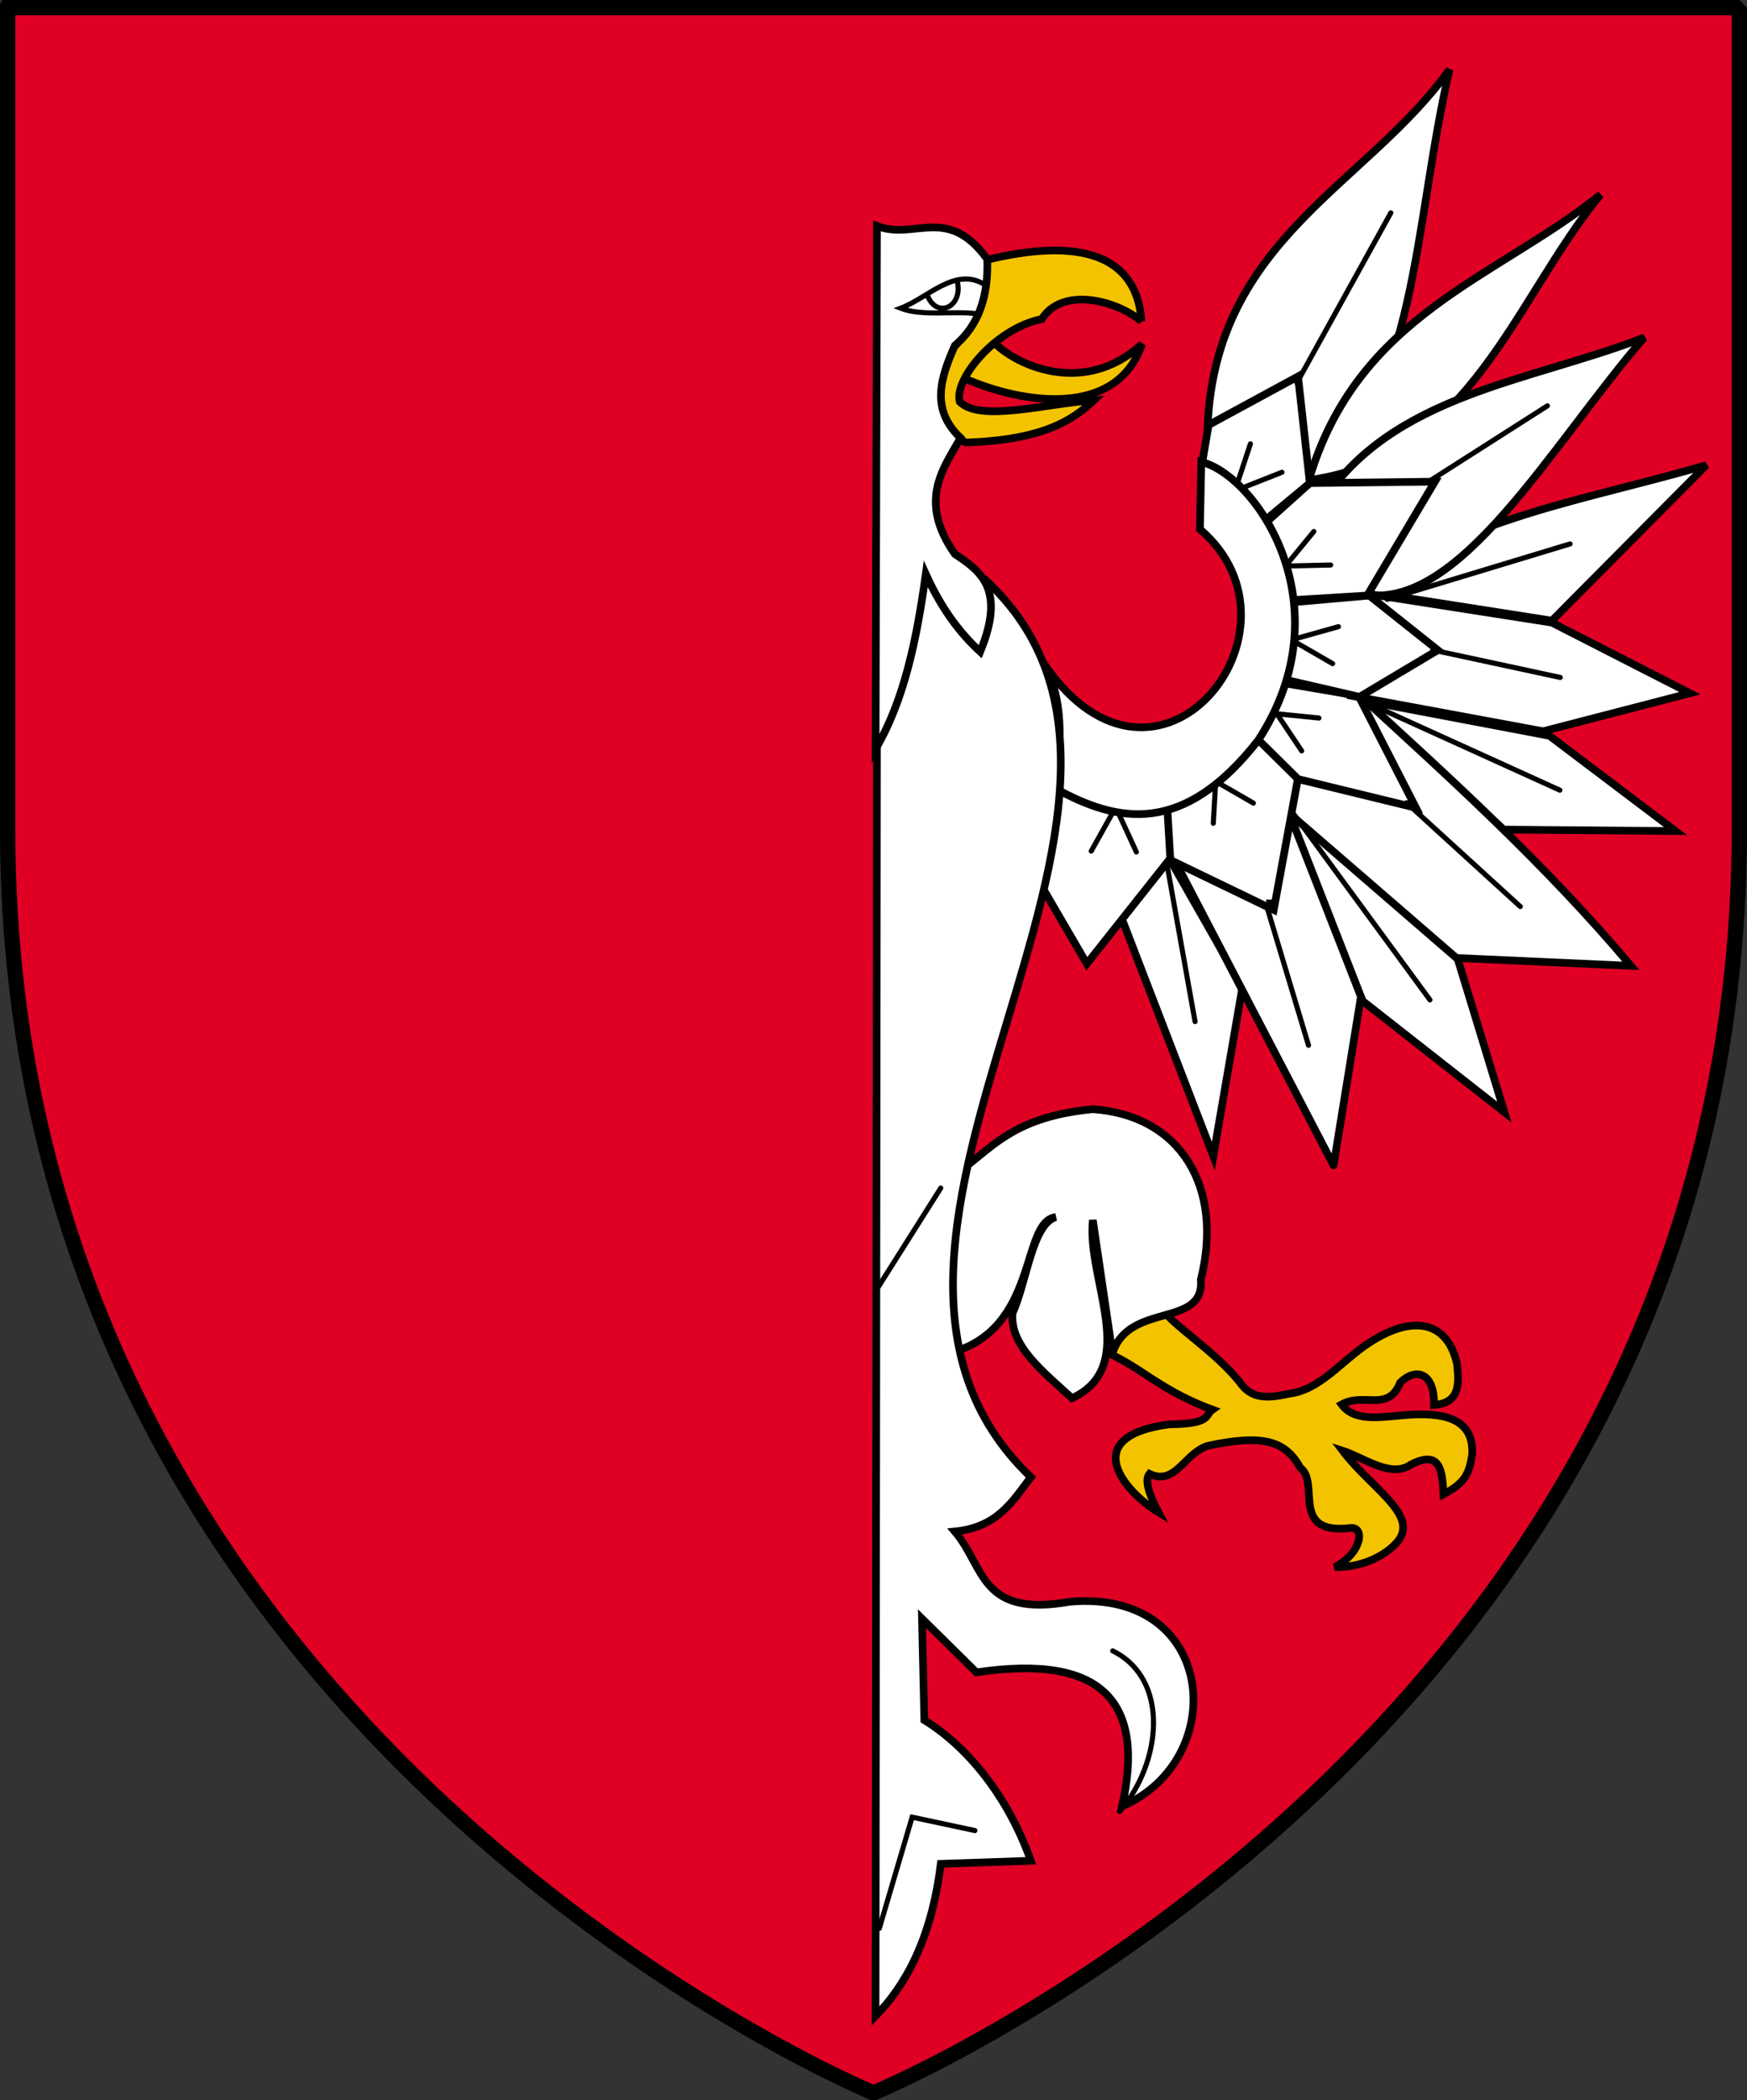
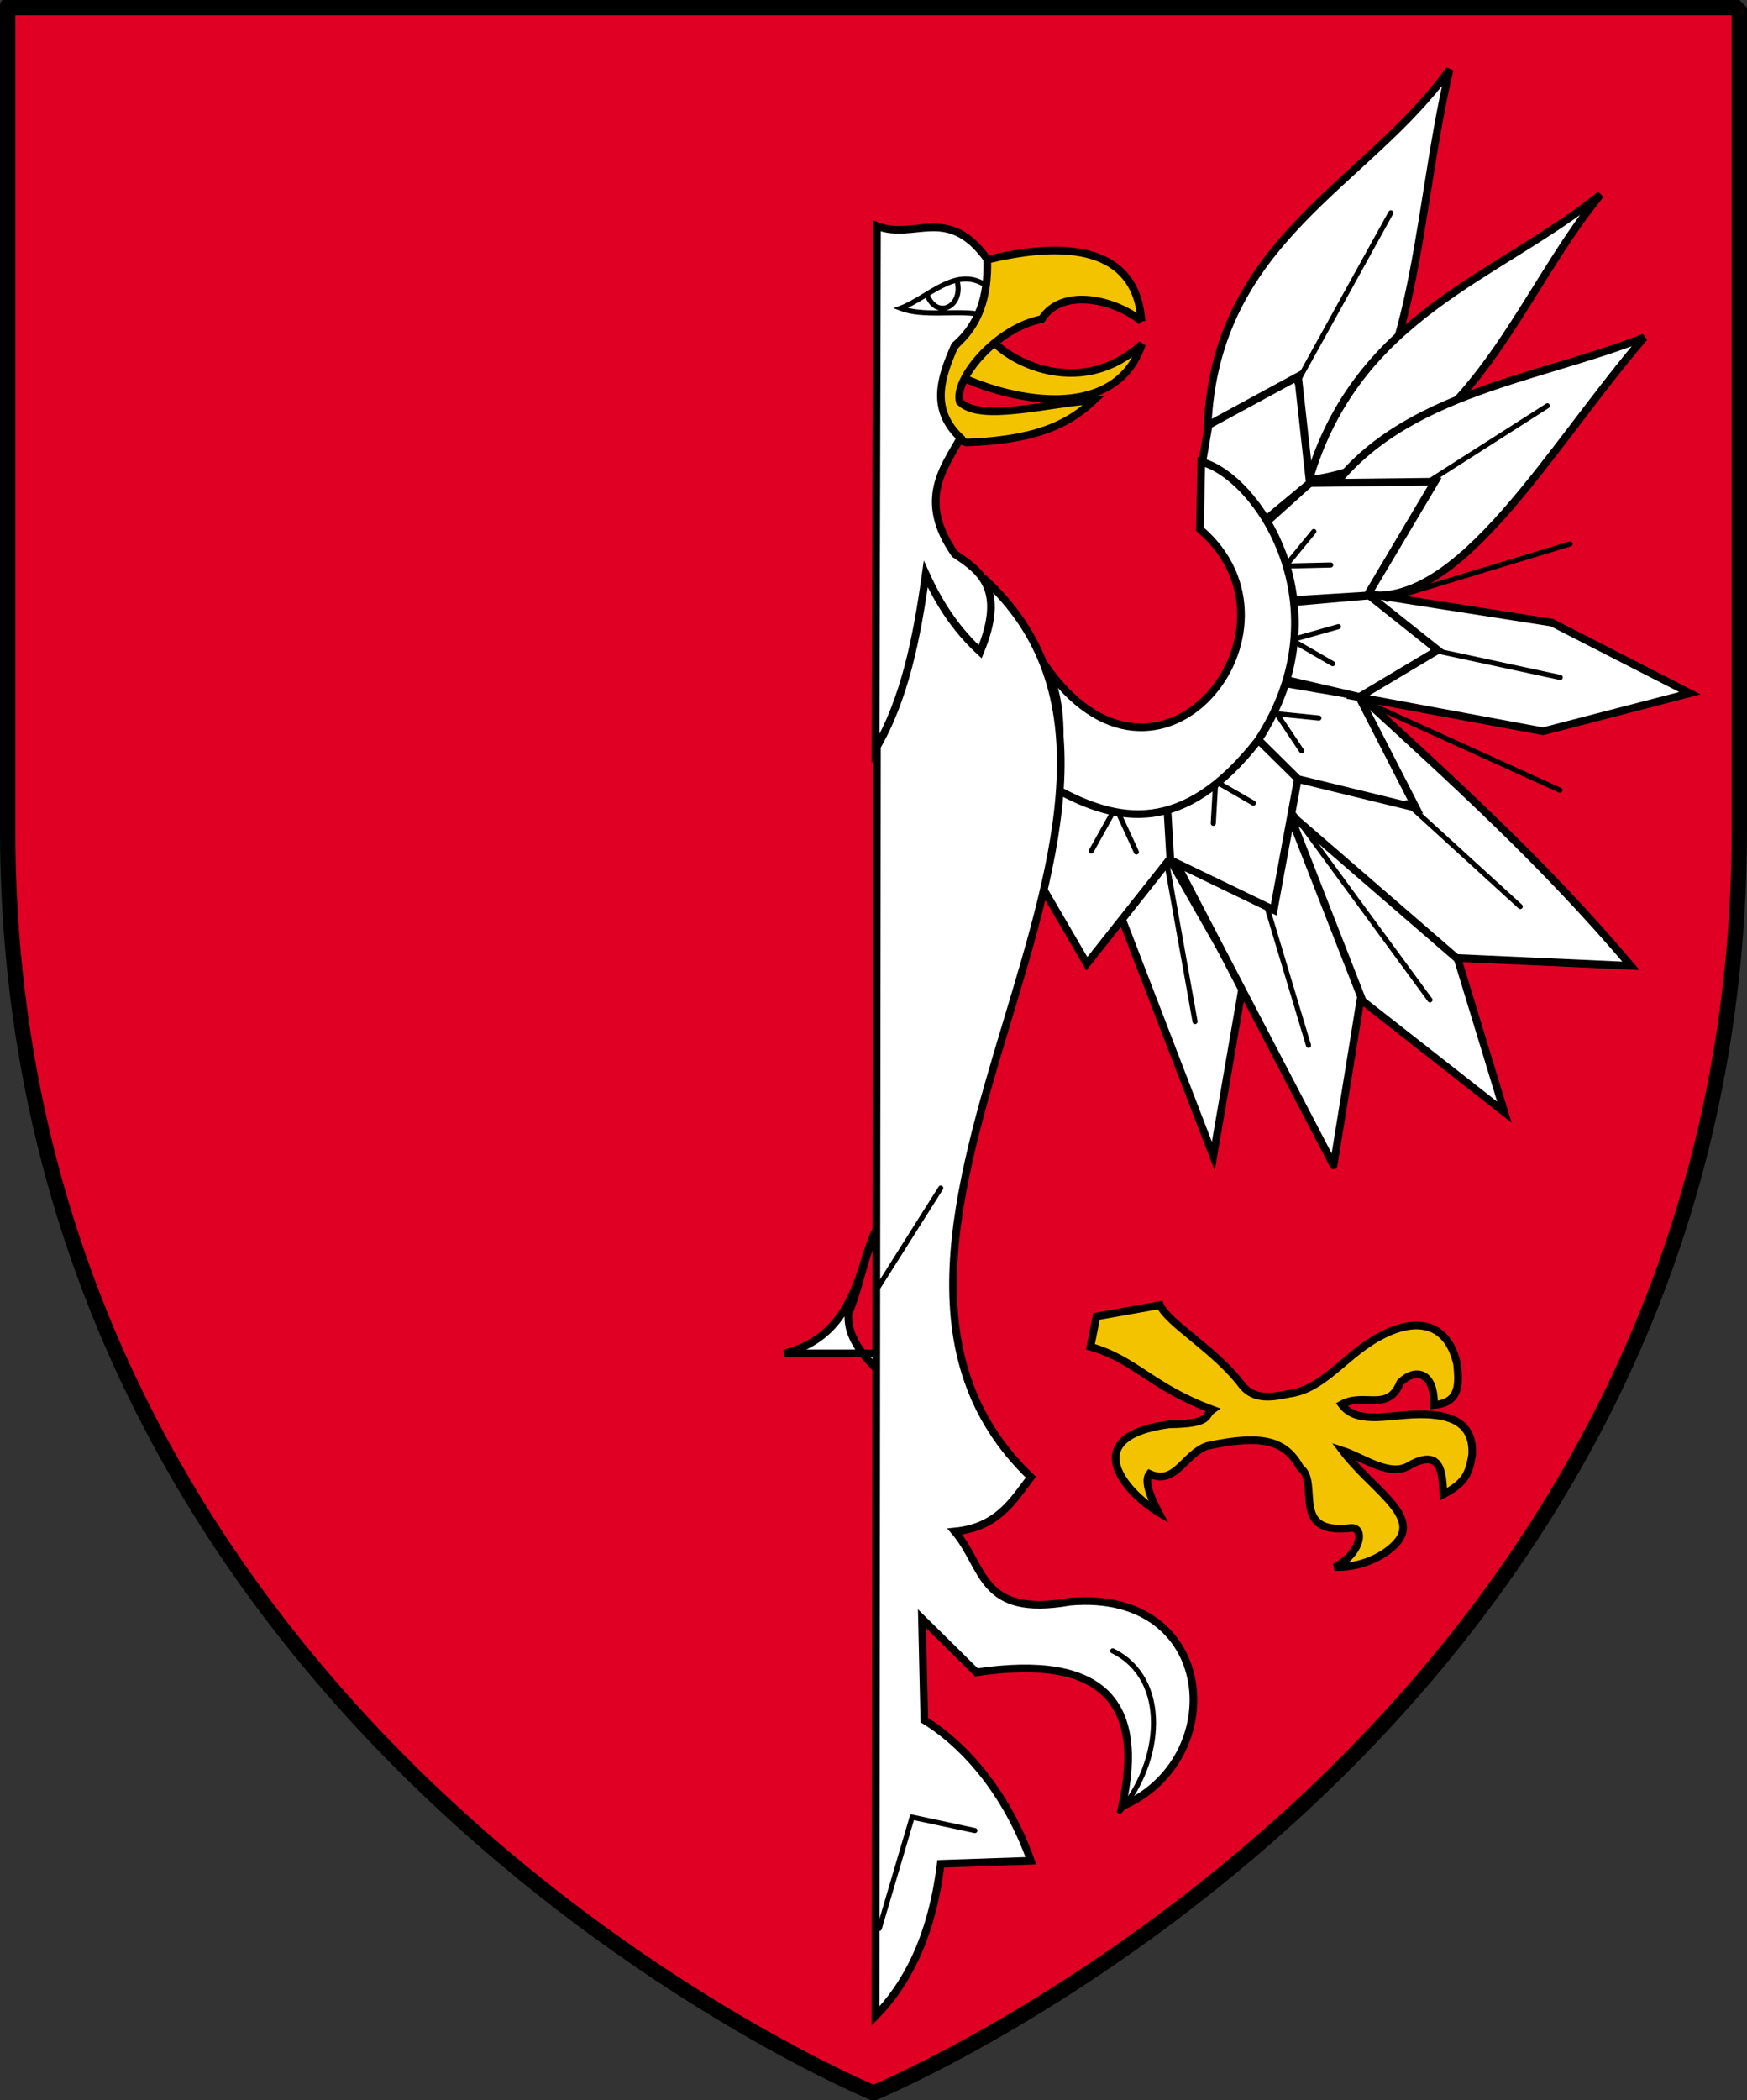
<svg xmlns="http://www.w3.org/2000/svg" xmlns:ns1="http://www.inkscape.org/namespaces/inkscape" xmlns:ns2="http://sodipodi.sourceforge.net/DTD/sodipodi-0.dtd" width="96.673mm" height="116.163mm" viewBox="0 0 342.542 411.601" id="svg4363" version="1.1" ns1:version="0.91 r13725" ns2:docname="COA_Talgar.svg">
  <rect x="0" y="0" width="342.542" height="411.601" fill="#333333" stroke="none" />
  <defs id="defs4365" />
  <ns2:namedview id="base" pagecolor="#ffffff" bordercolor="#666666" borderopacity="1.0" ns1:pageopacity="0.0" ns1:pageshadow="2" ns1:zoom="1.1733245" ns1:cx="216.30469" ns1:cy="174.76516" ns1:document-units="px" ns1:current-layer="layer1" showgrid="false" fit-margin-top="0" fit-margin-left="0" fit-margin-right="0" fit-margin-bottom="0" ns1:window-width="1920" ns1:window-height="1017" ns1:window-x="-4" ns1:window-y="-4" ns1:window-maximized="1" />
  <g ns1:label="Layer 1" ns1:groupmode="layer" id="layer1" transform="translate(754.128,-663.705)">
    <g id="g4539">
      <path ns1:connector-curvature="0" ns1:export-filename="F:\Documents and Settings\Administrator\Moje dokumenty\Moje obrazy\Nowy folder (3)\COA_Temeria.png" ns1:export-ydpi="44.995316" ns1:export-xdpi="44.995316" id="path1411" style="display:inline;fill:#df0024;fill-opacity:1;fill-rule:evenodd;stroke:#000000;stroke-width:3;stroke-linecap:butt;stroke-linejoin:bevel;stroke-miterlimit:4;stroke-dasharray:none;stroke-opacity:1" d="m -582.857,1073.919 c 0,0 -169.771,-69.946 -169.771,-247.706 0,-177.76 0,-161.009 0,-161.009 l 339.542,0 0,161.009 c 0,177.76 -169.771,247.706 -169.771,247.706 z" ns2:nodetypes="cccccc" />
      <g transform="translate(0,-2)" id="g4475">
        <path ns1:connector-curvature="0" id="path36-3" d="m -559.3,732.709 c 3.859,4.263 17.5,11.038 29.073,0.457 -4.838,14.354 -23.106,11.869 -34.89,6.654 1.296,-2.634 3.604,-4.922 5.816,-7.111 z" style="fill:#f4c300;fill-opacity:1;fill-rule:evenodd;stroke:#000000;stroke-width:1.5;stroke-miterlimit:4;stroke-dasharray:none" />
        <path ns1:connector-curvature="0" id="path34-8" d="m -534.802,844.11 18.57,48.201 5.72,-33.176 -14.996,-26.319 -9.294,11.294 z" style="fill:#ffffff;fill-rule:evenodd;stroke:#000000;stroke-width:1.5;stroke-miterlimit:4;stroke-dasharray:none" />
        <path ns1:connector-curvature="0" id="path40-8" d="m -500.93,824.888 -22.745,9.686 31.028,59.546 5.431,-33.469 -14,-36.248 -22.46,10.17 22.745,-9.686 z" style="fill:#ffffff;fill-rule:evenodd;stroke:none;stroke-width:1.418;stroke-miterlimit:4;stroke-dasharray:none" />
        <path ns1:connector-curvature="0" id="path42-0" d="m -500.93,824.888 -22.745,9.686 31.028,59.546 5.431,-33.469 -14,-36.248 -22.46,10.17" style="fill:none;stroke:#000000;stroke-width:1.5;stroke-linecap:round;stroke-linejoin:round;stroke-miterlimit:4;stroke-dasharray:none" />
        <path ns1:connector-curvature="0" id="path44-6" d="m -548.158,819.354 -4.269,15.699 11.399,19.551 16.787,-21.189 -1.145,-11.024 -22.772,-3.037 z" style="fill:#ffffff;fill-rule:evenodd;stroke:#000000;stroke-width:1.5;stroke-miterlimit:4;stroke-dasharray:none" />
        <path ns1:connector-curvature="0" id="path46-8" d="m -505.749,843.35 8.185,27.235 -8.185,-27.235 z" style="fill:#ffffff;fill-rule:evenodd;stroke:none;stroke-width:1.418;stroke-miterlimit:4;stroke-dasharray:none" />
        <path ns1:connector-curvature="0" id="path48-0" d="m -505.749,843.35 8.185,27.235" style="fill:none;stroke:#000000;stroke-width:1;stroke-linecap:round;stroke-linejoin:round;stroke-miterlimit:4;stroke-dasharray:none" />
        <path ns1:connector-curvature="0" id="path52-2" d="m -501.609,824.396 14.662,37.505 27.79,21.791 -9.39,-30.799 -33.062,-28.497 z" style="fill:#ffffff;fill-rule:evenodd;stroke:#000000;stroke-width:1.5;stroke-miterlimit:4;stroke-dasharray:none" />
        <path ns1:connector-curvature="0" id="path70-1" d="m -549.467,797.421 c 0.098,0.002 0.295,0.006 0,0 z" style="fill:#ffffff;fill-rule:evenodd;stroke:#000000;stroke-width:1.5;stroke-miterlimit:4;stroke-dasharray:none" />
-         <path ns1:connector-curvature="0" id="path72-4" d="m -489.237,802.545 38.921,7.377 24.706,18.669 -33.657,-0.289 -29.97,-25.757 z" style="fill:#ffffff;fill-rule:evenodd;stroke:#000000;stroke-width:1.5;stroke-miterlimit:4;stroke-dasharray:none" />
        <path ns1:connector-curvature="0" id="path74-4" d="m -501.619,824.874 33.06,28.593 34.221,1.544 c -17.093,-20.239 -35.35,-36.674 -53.6,-53.396 l -11.652,15.743 -2.029,7.517 z" style="fill:#ffffff;fill-rule:evenodd;stroke:#000000;stroke-width:1.5;stroke-miterlimit:4;stroke-dasharray:none" />
        <path ns1:connector-curvature="0" id="path76-3" d="m -525.376,821.913 0.724,12.355 20.267,9.779 4.78,-25.925 -7.523,-7.325 -18.247,11.115 z" style="fill:#ffffff;fill-rule:evenodd;stroke:#000000;stroke-width:1.5;stroke-miterlimit:4;stroke-dasharray:none" />
        <path ns1:connector-curvature="0" id="path78-9" d="m -507.422,810.696 7.81,7.713 23.111,5.627 -11.25,-21.94 -14.613,-2.492 -5.057,11.091 z" style="fill:#ffffff;fill-rule:evenodd;stroke:#000000;stroke-width:1.5;stroke-miterlimit:4;stroke-dasharray:none" />
        <path ns1:connector-curvature="0" id="path80-6" d="m -500.733,824.892 26.981,36.794 -26.981,-36.794 z" style="fill:#ffffff;fill-rule:evenodd;stroke:none;stroke-width:1.418;stroke-miterlimit:4;stroke-dasharray:none" />
        <path ns1:connector-curvature="0" id="path82-6" d="m -500.733,824.892 26.981,36.794" style="fill:none;stroke:#000000;stroke-width:1;stroke-linecap:round;stroke-linejoin:round;stroke-miterlimit:4;stroke-dasharray:none" />
        <path ns1:connector-curvature="0" id="path84-6" d="m -517.347,749.275 c 1.562,-36.703 31.116,-47.21 47.443,-69.939 -7.141,30.565 -6.085,64.45 -27.2,80.865 -5.608,-0.112 1.371,0.314 -3.14,-0.445 l -17.102,-10.481 z" style="fill:#ffffff;fill-rule:evenodd;stroke:#000000;stroke-width:1.5;stroke-miterlimit:4;stroke-dasharray:none" />
        <path ns1:connector-curvature="0" id="path86-4" d="m -478.351,823.042 22.308,20.343 -22.308,-20.343 z" style="fill:#ffffff;fill-rule:evenodd;stroke:none;stroke-width:1.418;stroke-miterlimit:4;stroke-dasharray:none" />
        <path ns1:connector-curvature="0" id="path88-1" d="m -478.351,823.042 22.308,20.343" style="fill:none;stroke:#000000;stroke-width:1;stroke-linecap:round;stroke-linejoin:round;stroke-miterlimit:4;stroke-dasharray:none" />
        <path ns1:connector-curvature="0" id="path90-2" d="m -497.49,759.811 c 9.545,-32.526 36.96,-39.632 57.188,-55.969 -16.871,20.518 -25.402,51.629 -57.188,55.969 z" style="fill:#ffffff;fill-rule:evenodd;stroke:#000000;stroke-width:1.5;stroke-miterlimit:4;stroke-dasharray:none" />
-         <path ns1:connector-curvature="0" id="path92-5" d="m -485.649,781.762 c 17.629,-14.476 42.903,-18.085 66.08,-24.893 l -30.271,30.486 -35.809,-5.593 z" style="fill:#ffffff;fill-rule:evenodd;stroke:#000000;stroke-width:1.5;stroke-miterlimit:4;stroke-dasharray:none" />
        <path ns1:connector-curvature="0" id="path94-4" d="m -494.926,764.263 c 13.739,-21.345 41.055,-23.766 63.187,-32.412 -18.363,21.253 -36.478,54.086 -55.394,50.265 l -7.793,-17.853 z" style="fill:#ffffff;fill-rule:evenodd;stroke:#000000;stroke-width:1.5;stroke-miterlimit:4;stroke-dasharray:none" />
        <path ns1:connector-curvature="0" id="path96-1" d="m -487.081,802.971 38.803,17.61 -38.803,-17.61 z" style="fill:#ffffff;fill-rule:evenodd;stroke:none;stroke-width:1.418;stroke-miterlimit:4;stroke-dasharray:none" />
        <path ns1:connector-curvature="0" id="path98-3" d="m -487.081,802.971 38.803,17.61" style="fill:none;stroke:#000000;stroke-width:1;stroke-linecap:round;stroke-linejoin:round;stroke-miterlimit:4;stroke-dasharray:none" />
        <path ns1:connector-curvature="0" id="path100-8" d="m -485.657,782.145 35.809,5.593 27.071,13.837 -28.801,7.461 -37.65,-6.969 3.57,-19.922 z" style="fill:#ffffff;fill-rule:evenodd;stroke:#000000;stroke-width:1.5;stroke-miterlimit:4;stroke-dasharray:none" />
        <path ns1:connector-curvature="0" id="path102-0" d="m -502.056,798.941 14.497,3.35 15.352,-9.164 -13.456,-10.696 -15.088,1.325 -1.305,15.184 z" style="fill:#ffffff;fill-rule:evenodd;stroke:#000000;stroke-width:1.5;stroke-miterlimit:4;stroke-dasharray:none" />
        <path ns1:connector-curvature="0" id="path104-7" d="m -501.235,783.365 15.178,-0.941 13.267,-22.311 -24.515,0.276 -8.529,7.674 4.599,15.302 z" style="fill:#ffffff;fill-rule:evenodd;stroke:#000000;stroke-width:1.5;stroke-miterlimit:4;stroke-dasharray:none" />
        <path ns1:connector-curvature="0" id="path106-7" d="m -473.191,793.108 24.986,5.377 -24.986,-5.377 z" style="fill:#ffffff;fill-rule:evenodd;stroke:none;stroke-width:1.418;stroke-miterlimit:4;stroke-dasharray:none" />
        <path ns1:connector-curvature="0" id="path108-7" d="m -473.191,793.108 24.986,5.377" style="fill:none;stroke:#000000;stroke-width:1;stroke-linecap:round;stroke-linejoin:round;stroke-miterlimit:4;stroke-dasharray:none" />
        <path ns1:connector-curvature="0" id="path110-4" d="m -506.522,768.049 9.217,-7.66 -2.315,-20.9 -17.524,9.504 -1.348,7.913 11.97,11.144 z" style="fill:#ffffff;fill-rule:evenodd;stroke:#000000;stroke-width:1.5;stroke-miterlimit:4;stroke-dasharray:none" />
        <path ns1:connector-curvature="0" id="path112-2" d="m -540.168,832.523 4.808,-8.609 4.047,8.786 -8.855,-0.177 z" style="fill:#ffffff;fill-rule:evenodd;stroke:none;stroke-width:1.418;stroke-miterlimit:4;stroke-dasharray:none" />
        <path ns1:connector-curvature="0" id="path114-8" d="m -540.168,832.523 4.808,-8.609 4.047,8.786" style="fill:none;stroke:#000000;stroke-width:1;stroke-linecap:round;stroke-linejoin:round;stroke-miterlimit:4;stroke-dasharray:none" />
        <path ns1:connector-curvature="0" id="path116-1" d="m -482.135,783.172 35.861,-10.86 -35.861,10.86 z" style="fill:#ffffff;fill-rule:evenodd;stroke:none;stroke-width:1.418;stroke-miterlimit:4;stroke-dasharray:none" />
        <path ns1:connector-curvature="0" id="path118-6" d="m -482.135,783.172 35.861,-10.86" style="fill:none;stroke:#000000;stroke-width:1;stroke-linecap:round;stroke-linejoin:round;stroke-miterlimit:4;stroke-dasharray:none" />
        <path ns1:connector-curvature="0" id="path120-1" d="m -516.233,827.07 0.469,-8.218 7.391,4.261 -7.859,3.957 z" style="fill:#ffffff;fill-rule:evenodd;stroke:none;stroke-width:1.418;stroke-miterlimit:4;stroke-dasharray:none" />
        <path ns1:connector-curvature="0" id="path122-3" d="m -516.233,827.07 0.469,-8.218 7.391,4.261" style="fill:none;stroke:#000000;stroke-width:1;stroke-linecap:round;stroke-linejoin:round;stroke-miterlimit:4;stroke-dasharray:none" />
        <path ns1:connector-curvature="0" id="path124-1" d="m -498.905,812.875 -4.866,-7.272 8.251,0.834 -3.384,6.437 z" style="fill:#ffffff;fill-rule:evenodd;stroke:none;stroke-width:1.418;stroke-miterlimit:4;stroke-dasharray:none" />
        <path ns1:connector-curvature="0" id="path126-0" d="m -498.905,812.875 -4.866,-7.272 8.251,0.834" style="fill:none;stroke:#000000;stroke-width:1;stroke-linecap:round;stroke-linejoin:round;stroke-miterlimit:4;stroke-dasharray:none" />
-         <path ns1:connector-curvature="0" id="path128-5" d="m -492.835,795.777 -8.071,-4.657 9.209,-2.59 -1.137,7.248 z" style="fill:#ffffff;fill-rule:evenodd;stroke:none;stroke-width:1.418;stroke-miterlimit:4;stroke-dasharray:none" />
        <path ns1:connector-curvature="0" id="path130-6" d="m -492.835,795.777 -8.071,-4.657 9.209,-2.59" style="fill:none;stroke:#000000;stroke-width:1;stroke-linecap:round;stroke-linejoin:round;stroke-miterlimit:4;stroke-dasharray:none" />
        <path ns1:connector-curvature="0" id="path132-3" d="m -493.214,776.446 -8.863,0.206 5.557,-6.777 3.306,6.571 z" style="fill:#ffffff;fill-rule:evenodd;stroke:none;stroke-width:1.418;stroke-miterlimit:4;stroke-dasharray:none" />
        <path ns1:connector-curvature="0" id="path134-1" d="m -493.214,776.446 -8.863,0.206 5.557,-6.777" style="fill:none;stroke:#000000;stroke-width:1;stroke-linecap:round;stroke-linejoin:round;stroke-miterlimit:4;stroke-dasharray:none" />
        <path ns1:connector-curvature="0" id="path136-1" d="m -499.843,740.727 18.42,-33.305 -18.42,33.305 z" style="fill:#ffffff;fill-rule:evenodd;stroke:none;stroke-width:1.418;stroke-miterlimit:4;stroke-dasharray:none" />
        <path ns1:connector-curvature="0" id="path138-6" d="m -499.843,740.727 18.42,-33.305" style="fill:none;stroke:#000000;stroke-width:1;stroke-linecap:round;stroke-linejoin:round;stroke-miterlimit:4;stroke-dasharray:none" />
        <path ns1:connector-curvature="0" id="path140-3" d="m -502.772,758.271 -9.231,3.642 3.049,-9.218 6.182,5.576 z" style="fill:#ffffff;fill-rule:evenodd;stroke:none;stroke-width:1.418;stroke-miterlimit:4;stroke-dasharray:none" />
-         <path ns1:connector-curvature="0" id="path142-5" d="m -502.772,758.271 -9.231,3.642 3.049,-9.218" style="fill:none;stroke:#000000;stroke-width:1;stroke-linecap:round;stroke-linejoin:round;stroke-miterlimit:4;stroke-dasharray:none" />
        <path ns1:connector-curvature="0" id="path144-8" d="m -549.433,795.796 c 22.246,32.586 53.59,-6.775 30.578,-26.367 l 0.278,-13.196 c 10.965,2.802 28.241,28.401 11.152,54.558 -14.668,18.744 -27.51,16.288 -39.963,9.343 1.559,-8.578 1.751,-17.662 -2.046,-24.339 z" style="fill:#ffffff;fill-rule:evenodd;stroke:#000000;stroke-width:1.5;stroke-miterlimit:4;stroke-dasharray:none" />
        <path ns1:connector-curvature="0" id="path162-1" d="m -474.27,760.274 23.547,-15.027" style="fill:none;stroke:#000000;stroke-width:1;stroke-linecap:round;stroke-linejoin:round;stroke-miterlimit:4;stroke-dasharray:none" />
-         <path ns1:connector-curvature="0" id="path164-0" d="m -505.13,842.023 c -0.004,0.191 -0.008,0.382 0,0 z" style="fill:none;stroke:#000000;stroke-width:1.5;stroke-miterlimit:4;stroke-dasharray:none" />
        <path ns1:connector-curvature="0" id="path166-6" d="m -519.809,865.933 -5.458,-30.529" style="fill:none;stroke:#000000;stroke-width:1;stroke-linecap:round;stroke-miterlimit:4;stroke-dasharray:none" />
        <path ns2:nodetypes="cccsccccsccccscsccccccccc" id="path6723-7-8" d="m -526.684,921.505 c 1.582,3.602 10.913,8.784 16.164,15.8 2.344,2.819 5.727,2.311 9.184,1.567 6.014,-0.766 10.066,-6.237 15.453,-9.838 8.398,-5.613 15.492,-4.713 17.447,4.02 0.395,3.843 0.642,7.595 -4.52,8.027 0.144,-6.472 -3.613,-7.346 -6.623,-4.401 -2.37,5.919 -7.091,1.833 -11.496,4.297 2.804,3.811 8.606,2.236 13.972,1.981 6.764,-0.321 12.016,1.178 11.624,7.914 -0.624,3.742 -1.386,5.46 -5.621,7.719 -0.235,-4.144 -0.347,-9.015 -6.479,-5.781 -3.858,2.655 -9.291,-1.49 -13.307,-2.781 5.448,7.22 14.705,12.377 11.039,17.501 -1.477,2.065 -6.041,5.447 -12.572,5.334 5.377,-2.792 5.972,-8.005 3.066,-7.665 -11.972,1.4 -5.852,-8.909 -9.816,-11.807 -2.902,-5.252 -7.23,-6.666 -18.249,-4.285 -4.591,1.595 -6.231,7.851 -11.335,5.467 -1.031,1.331 10e-4,4.169 1.763,7.538 -6.66,-4.034 -15.889,-14.813 2.082,-17.235 8.452,-0.103 6.895,-1.735 8.516,-2.882 -11.916,-4.384 -15.044,-9.777 -23.925,-12.328 l 1.187,-5.942 z" style="display:inline;fill:#f4c300;fill-opacity:1;fill-rule:evenodd;stroke:#000000;stroke-width:1.5;stroke-linecap:butt;stroke-linejoin:miter;stroke-miterlimit:4;stroke-dasharray:none;stroke-opacity:1" ns1:connector-curvature="0" />
-         <path ns1:connector-curvature="0" id="path148-4" d="m -568.163,930.973 c -2.265,-12.366 -0.679,-23.735 3.284,-36.5 6.002,-4.687 10.532,-9.973 25.027,-11.369 17.213,1.197 25.706,15.258 21.176,33.409 0.793,9.574 -14.155,4.288 -17.326,14.461 l -3.85,-26.129 c -1.246,11.668 9.399,28.622 -4.077,34.905 -5.662,-5.186 -12.23,-10.272 -11.664,-16.655 2.831,-6.283 3.85,-17.452 8.493,-18.849 -7.021,0.898 -3.171,22.239 -21.063,26.727 z" style="fill:#ffffff;fill-rule:evenodd;stroke:#000000;stroke-width:1.5;stroke-miterlimit:4;stroke-dasharray:none" ns2:nodetypes="cccccccccc" />
+         <path ns1:connector-curvature="0" id="path148-4" d="m -568.163,930.973 l -3.85,-26.129 c -1.246,11.668 9.399,28.622 -4.077,34.905 -5.662,-5.186 -12.23,-10.272 -11.664,-16.655 2.831,-6.283 3.85,-17.452 8.493,-18.849 -7.021,0.898 -3.171,22.239 -21.063,26.727 z" style="fill:#ffffff;fill-rule:evenodd;stroke:#000000;stroke-width:1.5;stroke-miterlimit:4;stroke-dasharray:none" ns2:nodetypes="cccccccccc" />
        <path ns1:connector-curvature="0" id="path50-5" d="m -582.179,811.57 8.831,-37.078 12.05,4.522 c 48.568,44.011 -39.461,129.587 9.29,176.211 -3.495,4.622 -6.531,9.847 -14.902,10.651 5.979,7.034 4.831,16.881 22.584,13.766 28.975,-2.512 31.367,31.049 10.21,40.093 4.507,-20.197 -3.543,-29.965 -28.563,-26.247 l -10.67,-10.534 0.46,19.896 c 8.187,5.024 16.281,14.598 20.881,27.56 l -17.661,0.603 c -1.84,15.072 -7.175,24.116 -12.786,29.843 z" style="fill:#ffffff;fill-rule:evenodd;stroke:#000000;stroke-width:1.5;stroke-miterlimit:4;stroke-dasharray:none" ns2:nodetypes="cccccccccccccc" />
        <path ns1:connector-curvature="0" id="path38-8" d="m -530.323,728.685 c -0.805,-12.805 -11.793,-16.81 -31.337,-11.787 2.519,17.819 -10.326,12.924 -8.372,29.231 1.722,5.205 3.564,5.712 5.41,6.316 14.658,-0.535 20.491,-4.1 24.984,-8.287 -9.39,0.63 -22.303,4.358 -26.309,0.29 -1.187,-4.458 7.129,-14.435 16.07,-16.198 4.197,-6.57 14.946,-3.515 19.555,0.436 z" style="fill:#f4c300;fill-opacity:1;fill-rule:evenodd;stroke:#000000;stroke-width:1.5;stroke-miterlimit:4;stroke-dasharray:none" />
        <path ns1:connector-curvature="0" id="path54-5" d="m -582.448,812.49 c 5.703,-9.667 8.095,-21.726 9.842,-34.264 3.127,6.891 6.715,11.581 10.67,15.218 5.059,-12.251 0.092,-15.792 -4.967,-19.142 -7.451,-10.624 -2.024,-17.036 1.104,-22.779 -5.887,-5.551 -3.955,-11.677 -1.104,-18.089 4.507,-3.828 6.623,-9.38 6.347,-16.941 -7.817,-10.776 -14.289,-3.61 -21.616,-6.495 z" style="fill:#ffffff;fill-rule:evenodd;stroke:#000000;stroke-width:1.5;stroke-miterlimit:4;stroke-dasharray:none" ns2:nodetypes="ccccccccc" />
        <path ns1:connector-curvature="0" id="path62-2" d="m -534.576,1020.739 c 8.279,-9.646 9.842,-25.935 -1.38,-31.461" style="fill:none;stroke:#000000;stroke-width:1;stroke-linecap:round;stroke-miterlimit:4;stroke-dasharray:none" ns2:nodetypes="cc" />
        <path ns1:connector-curvature="0" id="path64-9" d="m -582.179,887.719 12.51,-18.855 -12.51,18.855 z" style="fill:#ffffff;fill-rule:evenodd;stroke:none;stroke-width:1.5;stroke-miterlimit:4;stroke-dasharray:none" />
        <path ns1:connector-curvature="0" id="path66-9" d="m -582.179,918.36 12.51,-19.795" style="fill:none;stroke:#000000;stroke-width:1;stroke-linecap:round;stroke-miterlimit:4;stroke-dasharray:none" />
        <path ns1:connector-curvature="0" id="path68-9" d="m -562.978,1024.495 -12.302,-2.626 -6.439,21.805" style="fill:none;stroke:#000000;stroke-width:1;stroke-linecap:round;stroke-miterlimit:4;stroke-dasharray:none" ns2:nodetypes="ccc" />
        <path ns1:connector-curvature="0" id="path150-3" d="m -532.876,926.723 c 0,0 0,0 0,0 z" style="fill:none;stroke:#000000;stroke-width:1.5;stroke-miterlimit:4;stroke-dasharray:none" />
        <path ns1:connector-curvature="0" id="path156-0" d="m -490.379,931.65 c 0,0 0,0 0,0 z" style="fill:none;stroke:#000000;stroke-width:1.5;stroke-miterlimit:4;stroke-dasharray:none" />
        <path ns1:connector-curvature="0" ns2:nodetypes="ccc" id="path7814-9" d="m -561.153,721.425 c -5.734,-3.456 -11.022,2.677 -16.388,4.696 4.271,1.665 10.771,0.423 15.137,1.118" style="display:inline;fill:none;stroke:#000000;stroke-width:1;stroke-linecap:butt;stroke-linejoin:miter;stroke-miterlimit:4;stroke-dasharray:none;stroke-opacity:1" />
        <path ns1:connector-curvature="0" ns2:nodetypes="cc" id="path7816-9" d="m -566.461,720.768 c 1.322,5.079 -4.126,7.718 -5.948,2.53" style="display:inline;fill:none;stroke:#000000;stroke-width:1;stroke-linecap:butt;stroke-linejoin:miter;stroke-miterlimit:4;stroke-dasharray:none;stroke-opacity:1" />
      </g>
    </g>
  </g>
</svg>